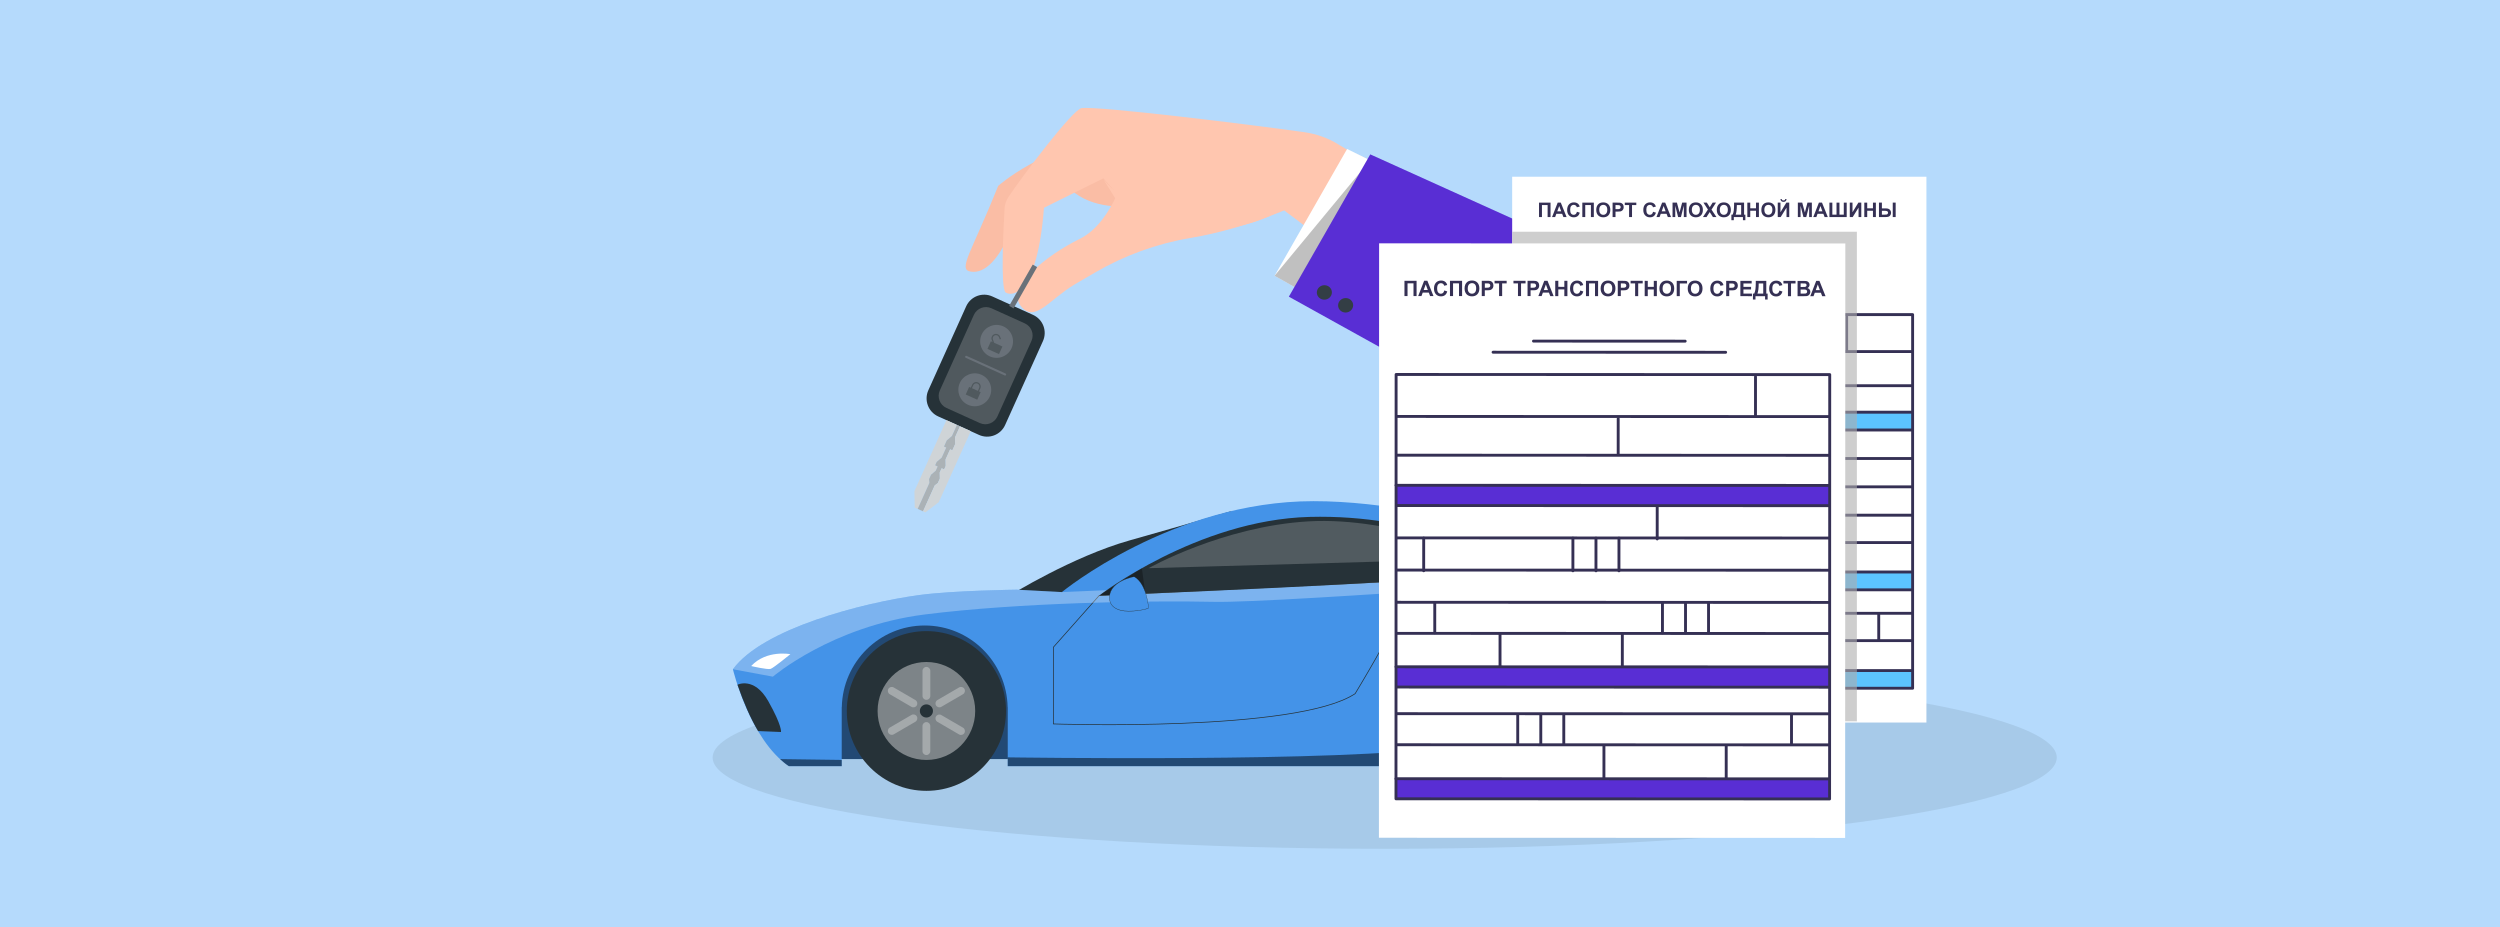
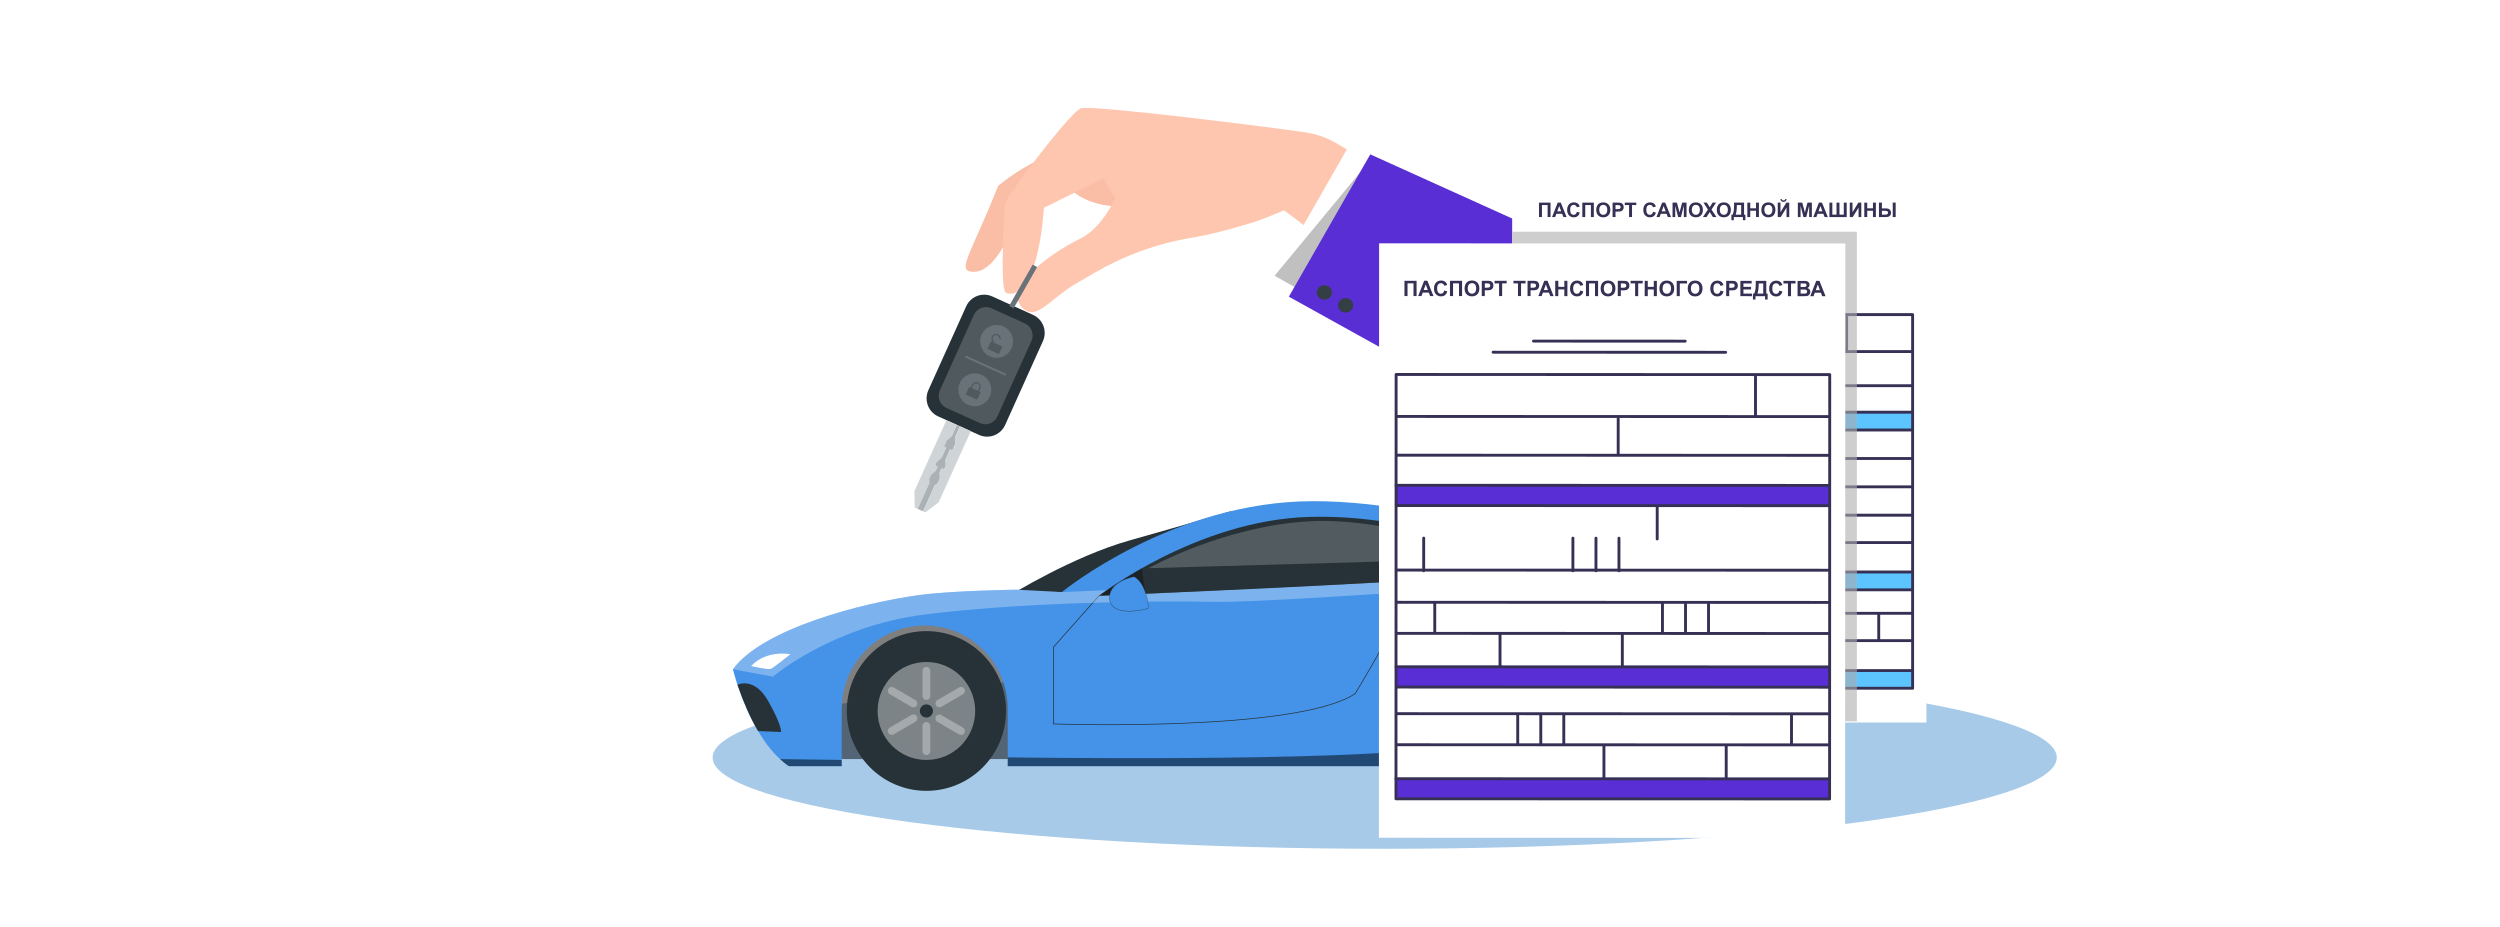
<svg xmlns="http://www.w3.org/2000/svg" width="863" height="320" viewBox="0 0 863 320" fill="none">
-   <rect width="863" height="320" fill="#B5DAFC" />
  <g clip-path="url(#clip0_1339_10377)">
    <path d="M413.546 65.456C413.546 65.456 384.433 78.628 369.651 65.505L352.653 69.635C352.653 69.635 345.64 95.493 335.082 93.761C330.543 93.017 335.277 87.369 344.58 64.171C344.58 64.171 359.653 50.527 386.001 46.282L413.546 65.456Z" fill="#FABDA5" />
    <path d="M539.607 86.115L467.035 52.636C465.292 51.832 463.632 50.886 462.017 49.867C458.573 47.69 454.476 46.223 450.068 45.602C430.047 42.793 379.459 36.613 373.385 37.306C370.376 37.647 352.483 61.359 348.101 68.03C347.31 69.232 346.862 70.536 346.788 71.866C346.397 78.553 345.32 99.711 347.156 100.963C349.336 102.454 358.074 102.027 360.378 71.725L380.876 61.563L388.435 70.179C388.435 70.179 414.437 88.557 442.792 72.25L546.909 145.793L539.612 86.114L539.607 86.115Z" fill="#FFC6AF" />
    <path d="M464.688 51.741C464.688 51.741 457.294 66.546 443.761 72.933L451.42 78.757L467.592 53.785L464.692 51.734L464.688 51.741Z" fill="#FFC6AF" />
    <path d="M439.982 95.196L465.018 51.43L532.323 84.574L536.662 129.259L500.021 129.024L439.982 95.196Z" fill="white" />
    <path opacity="0.6" d="M439.978 95.196L472.87 55.427L541.308 129.293L500.017 129.024L439.978 95.196Z" fill="#979797" />
    <path d="M444.911 102.414L473.016 53.287L539.252 83.234L548.631 159.943L444.911 102.414Z" fill="#592ED4" />
    <path d="M459.77 100.968C459.745 102.348 458.562 103.46 457.127 103.453C455.691 103.446 454.543 102.315 454.568 100.935C454.592 99.556 455.775 98.444 457.21 98.451C458.646 98.458 459.794 99.589 459.77 100.968Z" fill="#333E45" />
    <path d="M467.113 105.404C467.089 106.783 465.906 107.895 464.47 107.888C463.035 107.881 461.887 106.75 461.911 105.371C461.936 103.992 463.119 102.88 464.554 102.887C465.99 102.893 467.138 104.024 467.113 105.404Z" fill="#333E45" />
    <path d="M386.439 70.821L389.392 65.457C389.611 65.215 389.458 63.968 388.476 64.514C386.296 65.725 386.867 68.724 380.922 61.938L386.444 70.82L386.439 70.821Z" fill="#FFC6AF" />
    <path d="M448.39 70.35C448.39 70.35 431.521 78.692 410.824 82.173C399.167 84.135 388.032 88.249 378.017 94.072C375.534 95.515 373.144 96.907 371.115 98.095C362.181 103.327 357.183 111.821 352.335 105.57C347.488 99.32 360.809 88.316 372.719 82.466C384.623 76.615 389.203 57.024 389.203 57.024L448.39 70.35Z" fill="#FFC6AF" />
    <path d="M326.709 145.036L323.87 143.752C320.436 142.199 318.915 138.156 320.464 134.717L333.525 105.742C335.074 102.302 339.11 100.78 342.544 102.334L356.621 108.705C360.051 110.259 361.577 114.301 360.027 117.741L346.966 146.716C345.417 150.155 341.382 151.677 337.948 150.129L335.109 148.845L331.389 147.161L330.331 146.682L326.704 145.042L326.709 145.036Z" fill="#263238" />
    <path d="M315.656 169.553L326.707 145.036L330.334 146.676L328.616 150.496L326.822 152.025L325.863 154.149L326.634 154.497L325.067 157.977L323.343 159.443L322.808 160.625L323.679 161.022L323.019 162.484L321.4 163.859L320.718 165.374L320.818 166.728L316.786 175.678L315.764 175.217L315.656 169.553Z" fill="#CFD4D7" />
    <path d="M322.809 160.625L323.343 159.443L325.068 157.977L326.634 154.497L325.863 154.149L326.823 152.025L328.617 150.495L330.335 146.676L331.392 147.155L329.674 150.974L329.714 153.33L328.755 155.459L327.984 155.111L326.417 158.586L326.457 160.853L325.923 162.04L325.053 161.644L324.393 163.106L324.432 165.23L323.745 166.745L322.67 167.568L318.638 176.512L316.786 175.677L320.818 166.727L320.719 165.374L321.4 163.859L323.02 162.484L323.68 161.021L322.809 160.625Z" fill="#ABB2B6" />
    <path d="M329.674 150.975L331.393 147.155L335.113 148.839L324.057 173.357L319.444 176.878L318.638 176.513L322.67 167.568L323.745 166.746L324.432 165.23L324.393 163.107L325.053 161.644L325.923 162.041L326.457 160.853L326.417 158.586L327.984 155.111L328.755 155.459L329.714 153.33L329.674 150.975Z" fill="#CFD4D7" />
    <path d="M326.716 140.824L338.258 146.048C340.558 147.089 343.263 146.066 344.301 143.763L356.055 117.69C357.093 115.387 356.07 112.676 353.771 111.635L342.229 106.411C339.929 105.37 337.224 106.394 336.186 108.696L324.433 134.77C323.394 137.073 324.417 139.783 326.716 140.824Z" fill="#50595E" />
    <path d="M333.671 122.853L347.112 128.937C347.293 129.02 347.374 129.236 347.292 129.418C347.209 129.599 346.993 129.681 346.812 129.598L333.371 123.514C333.19 123.431 333.108 123.215 333.191 123.033C333.273 122.852 333.49 122.77 333.671 122.853Z" fill="#697179" />
    <path d="M331.323 132.217C332.613 129.356 335.973 128.088 338.829 129.381C341.685 130.673 342.952 134.039 341.663 136.9C340.374 139.761 337.014 141.028 334.158 139.736C331.301 138.443 330.034 135.077 331.323 132.217Z" fill="#697179" />
    <path d="M338.855 115.504C340.144 112.643 343.504 111.375 346.36 112.668C349.216 113.96 350.483 117.326 349.194 120.187C347.905 123.048 344.545 124.315 341.689 123.023C338.833 121.73 337.566 118.364 338.855 115.504Z" fill="#697179" />
    <path d="M337.944 135.105L338.404 134.081C338.756 133.303 338.405 132.379 337.628 132.026C336.851 131.673 335.929 132.024 335.577 132.802L335.117 133.825L334.544 133.564L333.364 136.185L337.341 137.981L338.522 135.36L337.949 135.099L337.944 135.105ZM335.968 132.981C336.225 132.419 336.884 132.167 337.45 132.418C338.016 132.669 338.263 133.336 338.012 133.903L337.553 134.926L335.514 134.004L335.974 132.98L335.968 132.981Z" fill="#50595E" />
    <path d="M343.18 118.33L342.756 117.204C342.536 116.628 342.827 115.979 343.407 115.759C343.981 115.54 344.629 115.831 344.849 116.412L345.136 117.173L345.536 117.019L345.25 116.258C344.948 115.455 344.048 115.051 343.252 115.352C342.45 115.655 342.047 116.556 342.349 117.353L342.625 118.077L342.053 117.821L340.872 120.441L344.85 122.238L346.03 119.617L343.18 118.33Z" fill="#50595E" />
    <path d="M356.494 91.333L348.359 105.593L349.881 106.464L358.016 92.204L356.494 91.333Z" fill="#697179" />
  </g>
  <path d="M478 293C606.13 293 710 278.897 710 261.5C710 244.103 606.13 230 478 230C349.87 230 246 244.103 246 261.5C246 278.897 349.87 293 478 293Z" fill="#A7CAE9" />
  <g clip-path="url(#clip1_1339_10377)">
    <path d="M490 256.196L493.474 224.941L513.92 210.58H536.334L562.542 227.88L563.698 256.196L557.811 258.199L490 261.626V256.196Z" fill="#4493E8" />
    <path opacity="0.4" d="M490 256.196L493.474 224.941L513.92 210.58H536.334L562.542 227.88L563.698 256.196L557.811 258.199L490 261.626V256.196Z" fill="black" />
    <path d="M526.85 272.589C542.028 272.589 554.332 260.245 554.332 245.018C554.332 229.791 542.028 217.447 526.85 217.447C511.672 217.447 499.367 229.791 499.367 245.018C499.367 260.245 511.672 272.589 526.85 272.589Z" fill="#263238" />
    <path opacity="0.4" d="M526.848 261.924C536.152 261.924 543.695 254.354 543.695 245.017C543.695 235.68 536.152 228.111 526.848 228.111C517.543 228.111 510 235.68 510 245.017C510 254.354 517.543 261.924 526.848 261.924Z" fill="white" />
    <g opacity="0.3">
      <path d="M528.197 231.164V239.831C528.197 240.576 527.593 241.179 526.852 241.179H526.846C526.105 241.179 525.5 240.576 525.5 239.831V231.164C525.5 230.418 526.105 229.816 526.846 229.816H526.852C527.593 229.816 528.197 230.418 528.197 231.164Z" fill="white" />
    </g>
    <g opacity="0.3">
      <path d="M528.197 250.211V258.878C528.197 259.623 527.593 260.225 526.852 260.225H526.846C526.105 260.225 525.5 259.623 525.5 258.878V250.211C525.5 249.465 526.105 248.863 526.846 248.863H526.852C527.593 248.863 528.197 249.465 528.197 250.211Z" fill="white" />
    </g>
    <g opacity="0.3">
      <path d="M531.987 243.599C531.346 243.963 530.528 243.736 530.167 243.092C529.793 242.449 530.012 241.62 530.653 241.244L538.134 236.893C538.78 236.523 539.598 236.744 539.972 237.393C540.339 238.037 540.12 238.866 539.474 239.236L531.998 243.587C531.998 243.587 531.987 243.593 531.981 243.599H531.987Z" fill="white" />
    </g>
    <g opacity="0.3">
      <path d="M513.717 252.589C513.349 251.945 513.569 251.117 514.215 250.747L521.69 246.396C522.336 246.02 523.16 246.235 523.54 246.884C523.913 247.534 523.694 248.363 523.048 248.738L515.572 253.09C514.926 253.466 514.096 253.245 513.723 252.595L513.717 252.589Z" fill="white" />
    </g>
    <g opacity="0.3">
      <path d="M539.973 252.625C539.599 253.269 538.775 253.49 538.135 253.12L530.654 248.768C530.008 248.393 529.794 247.558 530.168 246.914C530.541 246.27 531.365 246.05 532.006 246.425L539.481 250.777C540.127 251.153 540.346 251.975 539.973 252.619V252.625Z" fill="white" />
    </g>
    <g opacity="0.3">
      <path d="M523.532 243.11C523.159 243.754 522.335 243.969 521.688 243.593L514.213 239.242C513.567 238.866 513.348 238.043 513.721 237.4C514.095 236.75 514.924 236.529 515.571 236.905L523.046 241.256C523.692 241.632 523.911 242.455 523.538 243.098C523.538 243.098 523.538 243.11 523.532 243.11Z" fill="white" />
    </g>
    <path d="M526.85 242.746C528.101 242.746 529.115 243.765 529.115 245.017C529.115 246.269 528.101 247.289 526.85 247.289C525.6 247.289 524.586 246.269 524.586 245.017C524.586 243.765 525.6 242.746 526.85 242.746Z" fill="#263238" />
-     <path d="M282.945 256.607L286.419 225.346L306.871 210.991H329.279L355.487 228.291L356.643 256.607V262.037H282.945V256.607Z" fill="#4493E8" />
    <path opacity="0.5" d="M282.945 256.607L286.419 225.346L306.871 210.991H329.279L355.487 228.291L356.643 256.607V262.037H282.945V256.607Z" fill="black" />
    <path d="M348.617 205.518C348.617 205.518 370.178 192.117 389.983 186.537C409.783 180.952 425.338 176.355 425.338 176.355L372.495 207.753L348.623 205.518H348.617Z" fill="#263238" />
    <path d="M577.65 205.006L582.784 199.844L582.576 197.364H560.808C560.808 197.364 502.085 173 453.416 173C404.746 173 366.558 204.386 366.558 204.386L350.949 203.557C350.949 203.557 328.849 203.838 317.272 205.417C297.561 208.106 263.267 216.982 253 231.027C253 231.027 258.75 255.188 272.302 264.481H290.56V244.118H290.59C290.922 228.493 303.596 215.921 319.216 215.921C334.837 215.921 347.511 228.493 347.843 244.118H347.873V264.481H498.445V244.118H498.475C498.807 228.493 511.481 215.921 527.102 215.921C542.722 215.921 555.396 228.493 555.728 244.118H555.758V259.838C565.391 258.496 573.957 256.827 579.091 254.776C579.091 254.776 590.383 241.972 591 235.367L577.65 205.012V205.006Z" fill="#4493E8" />
    <path d="M379.401 205.62L363.633 223.409V249.9C363.633 249.9 447.734 252.815 467.795 239.45C467.795 239.45 481.815 216.362 482.781 211.504C483.747 206.646 484.696 200.529 484.696 200.529L379.407 205.62H379.401Z" stroke="#263238" stroke-width="0.25" stroke-miterlimit="10" />
    <path d="M254.57 236.368C254.57 236.368 260.374 233.447 265.223 242.067C270.072 250.681 269.604 252.69 269.604 252.69L261.69 252.362C259.04 247.909 256.698 242.485 254.576 236.368H254.57Z" fill="#263238" />
    <path d="M577.917 205.62H563.695C563.695 205.62 565.829 212.315 570.803 214.932C575.783 217.543 582.333 215.677 582.57 216.219C582.807 216.762 577.911 205.626 577.911 205.626L577.917 205.62Z" fill="#D7504D" />
    <path opacity="0.3" d="M319.216 212.117C351.293 208.052 396.459 207.229 418.932 207.754C441.406 208.278 582.582 197.369 582.582 197.369H560.814L514.83 198.025L366.558 204.391L350.949 203.563C350.949 203.563 328.849 203.843 317.272 205.423C297.561 208.105 263.267 216.982 253 231.026L266.801 233.584C266.801 233.584 287.14 216.183 319.216 212.117Z" fill="white" />
-     <path opacity="0.3" d="M590.805 236.445C578.676 242.502 555.758 245.81 555.758 245.81V259.837C565.391 258.496 573.957 256.827 579.091 254.776C579.091 254.776 589.228 243.277 590.805 236.451V236.445Z" fill="black" />
    <path d="M259.305 229.918C259.305 229.918 264.966 231.253 266.027 230.896C267.088 230.538 272.838 225.822 272.838 225.822C272.838 225.822 264.61 224.219 259.305 229.912V229.918Z" fill="white" />
    <path d="M319.795 273C334.973 273 347.277 260.656 347.277 245.429C347.277 230.202 334.973 217.858 319.795 217.858C304.617 217.858 292.312 230.202 292.312 245.429C292.312 260.656 304.617 273 319.795 273Z" fill="#263238" />
    <path opacity="0.4" d="M319.793 262.336C329.097 262.336 336.64 254.767 336.64 245.43C336.64 236.093 329.097 228.523 319.793 228.523C310.488 228.523 302.945 236.093 302.945 245.43C302.945 254.767 310.488 262.336 319.793 262.336Z" fill="white" />
    <g opacity="0.3">
      <path d="M321.143 231.57V240.238C321.143 240.983 320.538 241.585 319.797 241.585H319.791C319.05 241.585 318.445 240.983 318.445 240.238V231.57C318.445 230.825 319.05 230.223 319.791 230.223H319.797C320.538 230.223 321.143 230.825 321.143 231.57Z" fill="white" />
    </g>
    <g opacity="0.3">
      <path d="M319.795 249.269H319.777C319.037 249.269 318.438 249.872 318.438 250.616V259.289C318.438 260.033 319.037 260.637 319.777 260.637H319.795C320.535 260.637 321.135 260.033 321.135 259.289V250.616C321.135 249.872 320.535 249.269 319.795 249.269Z" fill="white" />
    </g>
    <g opacity="0.3">
      <path d="M324.932 244.01C324.292 244.374 323.474 244.147 323.112 243.504C322.738 242.86 322.958 242.031 323.598 241.656L331.079 237.304C331.725 236.934 332.543 237.155 332.917 237.805C333.284 238.448 333.065 239.277 332.419 239.647L324.944 243.998C324.944 243.998 324.932 244.004 324.926 244.01H324.932Z" fill="white" />
    </g>
    <g opacity="0.3">
      <path d="M306.662 252.994C306.295 252.35 306.514 251.521 307.16 251.152L314.636 246.8C315.282 246.424 316.106 246.639 316.485 247.289C316.859 247.938 316.639 248.767 315.993 249.143L308.518 253.494C307.872 253.87 307.042 253.649 306.668 253L306.662 252.994Z" fill="white" />
    </g>
    <g opacity="0.3">
      <path d="M332.91 253.035C332.537 253.679 331.713 253.9 331.073 253.53L323.592 249.178C322.945 248.803 322.732 247.968 323.105 247.324C323.479 246.681 324.303 246.46 324.943 246.836L332.418 251.187C333.065 251.563 333.284 252.386 332.91 253.029V253.035Z" fill="white" />
    </g>
    <g opacity="0.3">
      <path d="M316.47 243.516C316.096 244.159 315.272 244.374 314.626 243.999L307.151 239.647C306.504 239.271 306.285 238.449 306.659 237.805C307.032 237.155 307.862 236.934 308.508 237.31L315.983 241.662C316.63 242.037 316.849 242.86 316.475 243.504C316.475 243.504 316.475 243.516 316.47 243.516Z" fill="white" />
    </g>
    <path d="M319.796 243.152C321.047 243.152 322.06 244.172 322.06 245.424C322.06 246.675 321.047 247.695 319.796 247.695C318.545 247.695 317.531 246.675 317.531 245.424C317.531 244.172 318.545 243.152 319.796 243.152Z" fill="#263238" />
    <path opacity="0.5" d="M347.875 264.475V261.435C347.875 261.435 465.505 263.235 498.448 257.834V264.475H347.875Z" fill="black" />
    <path opacity="0.5" d="M272.303 264.475H290.561V262.329L269.273 262.031C269.783 262.574 271.443 263.945 272.309 264.469L272.303 264.475Z" fill="black" />
    <path d="M379.398 205.619C379.398 205.619 496.81 200.946 514.825 198.019L517.439 192.689C517.439 192.689 490.828 177.411 452.053 178.436C413.277 179.461 379.398 205.613 379.398 205.613V205.619Z" fill="#263238" />
    <path opacity="0.3" d="M484.472 181.305L481.484 200.84L488.966 200.16L490.513 182.676L484.472 181.305Z" fill="black" />
    <path d="M484.688 200.529L487.669 182.079" stroke="#263238" stroke-width="0.25" stroke-miterlimit="10" />
    <path opacity="0.3" d="M394.177 196.136L395.339 204.791L379.398 205.62L394.177 196.136Z" fill="black" />
    <path d="M391.496 199.098C391.496 199.098 382.23 200.665 383.06 207.014C383.89 213.363 396.262 210.293 396.511 209.917C396.511 209.917 395.901 201.488 391.49 199.098H391.496Z" fill="#4493E8" />
    <path d="M391.495 199.098C388.234 199.837 384.31 201.345 383.237 204.85C382.182 209.303 385.774 210.925 389.586 210.913C391.856 210.943 394.4 210.597 396.457 209.917C395.976 206.013 395.052 201.327 391.489 199.092L391.495 199.098ZM391.495 199.098C395.123 201.297 396.077 206.007 396.569 209.935C396.291 210.144 396.012 210.168 395.704 210.269C393.712 210.794 391.649 211.068 389.586 211.05C385.703 211.092 382.034 209.333 383.136 204.815C384.233 201.268 388.187 199.777 391.495 199.092V199.098Z" fill="#263238" />
    <path opacity="0.2" d="M396.508 196.136L514.411 192.774C514.411 192.774 481.362 178.258 451.71 179.975C422.058 181.692 396.514 196.13 396.514 196.13L396.508 196.136Z" fill="white" />
  </g>
  <g clip-path="url(#clip2_1339_10377)">
    <path d="M665 61H522V249.424H665V61Z" fill="white" />
    <path d="M569.367 98.449H615.898" stroke="#353054" stroke-linecap="round" stroke-linejoin="round" />
    <path d="M556.961 101.83H628.298" stroke="#353054" stroke-linecap="round" stroke-linejoin="round" />
    <path d="M660.412 142.289H527.234V148.395H660.412V142.289Z" fill="#5CC4FF" />
    <path d="M527.234 142.289H659.876" stroke="#353054" stroke-linecap="round" stroke-linejoin="round" />
    <path d="M527.523 148.441H660.124" stroke="#353054" stroke-linecap="round" stroke-linejoin="round" />
    <path d="M660.124 158.277H527.523" stroke="#353054" stroke-linecap="round" stroke-linejoin="round" />
    <path d="M660.124 133.139H527.523" stroke="#353054" stroke-linecap="round" stroke-linejoin="round" />
    <path d="M660.124 121.361H527.523" stroke="#353054" stroke-linecap="round" stroke-linejoin="round" />
    <path d="M660.412 197.454H527.234V203.56H660.412V197.454Z" fill="#5CC4FF" />
    <path d="M660.412 231.477H527.234V237.583H660.412V231.477Z" fill="#5CC4FF" />
    <path d="M660.237 108.604H527.234V237.583H660.237V108.604Z" stroke="#353054" stroke-linecap="round" stroke-linejoin="round" />
    <path d="M527.234 231.477H659.876" stroke="#353054" stroke-linecap="round" stroke-linejoin="round" />
    <path d="M527.234 197.454H659.876" stroke="#353054" stroke-linecap="round" stroke-linejoin="round" />
    <path d="M527.523 221.148H660.124" stroke="#353054" stroke-linecap="round" stroke-linejoin="round" />
    <path d="M591.008 221.393V231.222" stroke="#353054" stroke-linecap="round" stroke-linejoin="round" />
    <path d="M527.523 211.708H660.124" stroke="#353054" stroke-linecap="round" stroke-linejoin="round" />
    <path d="M527.523 203.613H660.124" stroke="#353054" stroke-linecap="round" stroke-linejoin="round" />
    <path d="M564.562 211.951V220.974" stroke="#353054" stroke-linecap="round" stroke-linejoin="round" />
    <path d="M571.633 211.951V220.974" stroke="#353054" stroke-linecap="round" stroke-linejoin="round" />
    <path d="M578.695 211.951V220.974" stroke="#353054" stroke-linecap="round" stroke-linejoin="round" />
    <path d="M648.539 211.951V220.974" stroke="#353054" stroke-linecap="round" stroke-linejoin="round" />
    <path d="M628.523 221.393V231.222" stroke="#353054" stroke-linecap="round" stroke-linejoin="round" />
    <path d="M660.124 187.295H527.523" stroke="#353054" stroke-linecap="round" stroke-linejoin="round" />
    <path d="M596.641 187.538V197.361" stroke="#353054" stroke-linecap="round" stroke-linejoin="round" />
    <path d="M607.328 148.744V158.573" stroke="#353054" stroke-linecap="round" stroke-linejoin="round" />
    <path d="M595.352 122.021V132.883" stroke="#353054" stroke-linecap="round" stroke-linejoin="round" />
    <path d="M637.461 109.271V121.036" stroke="#353054" stroke-linecap="round" stroke-linejoin="round" />
    <path d="M660.124 177.848H527.523" stroke="#353054" stroke-linecap="round" stroke-linejoin="round" />
    <path d="M660.124 168.06H527.523" stroke="#353054" stroke-linecap="round" stroke-linejoin="round" />
    <path d="M623.086 178.092V187.115" stroke="#353054" stroke-linecap="round" stroke-linejoin="round" />
    <path d="M616.023 178.092V187.115" stroke="#353054" stroke-linecap="round" stroke-linejoin="round" />
    <path d="M608.953 178.092V187.115" stroke="#353054" stroke-linecap="round" stroke-linejoin="round" />
    <path d="M539.109 178.092V187.115" stroke="#353054" stroke-linecap="round" stroke-linejoin="round" />
    <path d="M595.609 158.335V168.263" stroke="#353054" stroke-linecap="round" stroke-linejoin="round" />
    <path d="M588.547 158.335V168.263" stroke="#353054" stroke-linecap="round" stroke-linejoin="round" />
    <path d="M581.477 158.335V168.263" stroke="#353054" stroke-linecap="round" stroke-linejoin="round" />
    <path d="M535.711 158.335V168.263" stroke="#353054" stroke-linecap="round" stroke-linejoin="round" />
    <path d="M559.133 187.538V197.361" stroke="#353054" stroke-linecap="round" stroke-linejoin="round" />
    <path d="M531.266 69.948H535.245V74.93H534.237V70.783H532.279V74.93H531.271V69.948H531.266Z" fill="#353054" />
    <path d="M540.787 74.928H539.686L539.249 73.798H537.251L536.838 74.928H535.766L537.717 69.947H538.783L540.787 74.928ZM538.929 72.957L538.242 71.107L537.566 72.957H538.929Z" fill="#353054" />
    <path d="M544.356 73.103L545.334 73.41C545.183 73.955 544.932 74.356 544.583 74.622C544.233 74.889 543.79 75.016 543.254 75.016C542.59 75.016 542.043 74.79 541.617 74.338C541.192 73.886 540.977 73.271 540.977 72.482C540.977 71.653 541.192 71.01 541.623 70.551C542.054 70.093 542.619 69.861 543.319 69.861C543.93 69.861 544.425 70.041 544.81 70.401C545.037 70.615 545.206 70.917 545.323 71.317L544.321 71.555C544.262 71.294 544.14 71.091 543.948 70.946C543.755 70.801 543.534 70.72 543.266 70.72C542.893 70.72 542.596 70.853 542.363 71.12C542.13 71.386 542.019 71.816 542.019 72.407C542.019 73.039 542.136 73.486 542.363 73.752C542.59 74.019 542.887 74.153 543.249 74.153C543.517 74.153 543.75 74.066 543.942 73.897C544.134 73.729 544.274 73.462 544.356 73.097V73.103Z" fill="#353054" />
    <path d="M546.211 69.947H550.19V74.928H549.182V70.782H547.225V74.928H546.217V69.947H546.211Z" fill="#353054" />
    <path d="M551.023 72.471C551.023 71.961 551.099 71.537 551.251 71.195C551.367 70.94 551.519 70.714 551.717 70.511C551.915 70.308 552.13 70.157 552.363 70.064C552.678 69.931 553.033 69.867 553.441 69.867C554.181 69.867 554.769 70.093 555.212 70.552C555.655 71.01 555.876 71.642 555.876 72.454C555.876 73.265 555.655 73.886 555.218 74.338C554.781 74.79 554.193 75.017 553.459 75.017C552.725 75.017 552.125 74.79 551.682 74.338C551.239 73.886 551.023 73.265 551.023 72.471ZM552.066 72.436C552.066 72.999 552.194 73.428 552.457 73.718C552.719 74.008 553.051 74.153 553.453 74.153C553.855 74.153 554.187 74.008 554.443 73.718C554.7 73.428 554.834 72.993 554.834 72.419C554.834 71.845 554.705 71.421 554.455 71.143C554.204 70.865 553.872 70.72 553.453 70.72C553.033 70.72 552.701 70.865 552.445 71.149C552.189 71.433 552.06 71.862 552.06 72.436H552.066Z" fill="#353054" />
    <path d="M556.664 74.928V69.947H558.284C558.895 69.947 559.297 69.971 559.484 70.023C559.769 70.098 560.008 70.26 560.206 70.51C560.404 70.759 560.497 71.084 560.497 71.478C560.497 71.785 560.439 72.041 560.328 72.249C560.218 72.458 560.078 72.621 559.903 72.742C559.728 72.864 559.559 72.939 559.379 72.98C559.14 73.026 558.79 73.05 558.33 73.05H557.672V74.928H556.664ZM557.672 70.788V72.203H558.225C558.622 72.203 558.89 72.18 559.024 72.128C559.158 72.076 559.262 71.994 559.338 71.884C559.414 71.774 559.455 71.646 559.455 71.496C559.455 71.316 559.402 71.165 559.291 71.049C559.181 70.933 559.047 70.858 558.884 70.829C558.761 70.805 558.522 70.794 558.155 70.794H557.666L557.672 70.788Z" fill="#353054" />
    <path d="M562.361 74.928V70.788H560.875V69.947H564.854V70.788H563.374V74.928H562.366H562.361Z" fill="#353054" />
    <path d="M570.645 73.103L571.623 73.41C571.472 73.955 571.221 74.356 570.872 74.622C570.522 74.889 570.079 75.016 569.544 75.016C568.879 75.016 568.332 74.79 567.906 74.338C567.481 73.886 567.266 73.271 567.266 72.482C567.266 71.653 567.481 71.01 567.912 70.551C568.343 70.093 568.909 69.861 569.608 69.861C570.219 69.861 570.714 70.041 571.099 70.401C571.326 70.615 571.495 70.917 571.612 71.317L570.61 71.555C570.551 71.294 570.429 71.091 570.237 70.946C570.045 70.801 569.823 70.72 569.555 70.72C569.182 70.72 568.885 70.853 568.652 71.12C568.419 71.386 568.308 71.816 568.308 72.407C568.308 73.039 568.425 73.486 568.652 73.752C568.879 74.019 569.176 74.153 569.538 74.153C569.806 74.153 570.039 74.066 570.231 73.897C570.423 73.729 570.563 73.462 570.645 73.097V73.103Z" fill="#353054" />
    <path d="M576.834 74.928H575.733L575.296 73.798H573.298L572.884 74.928H571.812L573.764 69.947H574.83L576.834 74.928ZM574.976 72.957L574.288 71.107L573.613 72.957H574.976Z" fill="#353054" />
    <path d="M577.359 74.93V69.948H578.874L579.783 73.346L580.68 69.948H582.195V74.93H581.257V71.009L580.261 74.93H579.288L578.297 71.009V74.93H577.359Z" fill="#353054" />
    <path d="M582.984 72.471C582.984 71.961 583.06 71.537 583.212 71.195C583.328 70.94 583.48 70.714 583.678 70.511C583.876 70.308 584.091 70.157 584.324 70.064C584.639 69.931 584.994 69.867 585.402 69.867C586.142 69.867 586.73 70.093 587.173 70.552C587.616 71.01 587.837 71.642 587.837 72.454C587.837 73.265 587.616 73.886 587.179 74.338C586.742 74.79 586.154 75.017 585.42 75.017C584.686 75.017 584.085 74.79 583.643 74.338C583.2 73.886 582.984 73.265 582.984 72.471ZM584.027 72.436C584.027 72.999 584.155 73.428 584.418 73.718C584.68 74.008 585.012 74.153 585.414 74.153C585.816 74.153 586.148 74.008 586.404 73.718C586.66 73.428 586.794 72.993 586.794 72.419C586.794 71.845 586.666 71.421 586.416 71.143C586.165 70.865 585.833 70.72 585.414 70.72C584.994 70.72 584.662 70.865 584.406 71.149C584.15 71.433 584.021 71.862 584.021 72.436H584.027Z" fill="#353054" />
    <path d="M587.859 74.928L589.572 72.331L588.022 69.947H589.205L590.207 71.548L591.192 69.947H592.363L590.807 72.365L592.52 74.928H591.302L590.196 73.206L589.083 74.928H587.871H587.859Z" fill="#353054" />
    <path d="M592.641 72.471C592.641 71.961 592.716 71.537 592.868 71.195C592.984 70.94 593.136 70.714 593.334 70.511C593.532 70.308 593.748 70.157 593.981 70.064C594.295 69.931 594.651 69.867 595.058 69.867C595.798 69.867 596.387 70.093 596.829 70.552C597.272 71.01 597.494 71.642 597.494 72.454C597.494 73.265 597.272 73.886 596.835 74.338C596.398 74.79 595.81 75.017 595.076 75.017C594.342 75.017 593.742 74.79 593.299 74.338C592.856 73.886 592.641 73.265 592.641 72.471ZM593.683 72.436C593.683 72.999 593.812 73.428 594.074 73.718C594.336 74.008 594.668 74.153 595.07 74.153C595.472 74.153 595.804 74.008 596.06 73.718C596.317 73.428 596.451 72.993 596.451 72.419C596.451 71.845 596.323 71.421 596.072 71.143C595.822 70.865 595.489 70.72 595.07 70.72C594.651 70.72 594.318 70.865 594.062 71.149C593.806 71.433 593.678 71.862 593.678 72.436H593.683Z" fill="#353054" />
    <path d="M598.598 69.947H602.059V74.094H602.501V76.019H601.663V74.928H598.511V76.019H597.672V74.094H598.097C598.307 73.67 598.441 73.171 598.505 72.609C598.569 72.046 598.604 71.333 598.604 70.475V69.947H598.598ZM599.559 70.782C599.559 72.296 599.42 73.398 599.146 74.094H601.045V70.782H599.559Z" fill="#353054" />
    <path d="M603.18 74.928V69.947H604.188V71.907H606.168V69.947H607.176V74.928H606.168V72.748H604.188V74.928H603.18Z" fill="#353054" />
    <path d="M608.016 72.471C608.016 71.961 608.091 71.537 608.243 71.195C608.359 70.94 608.511 70.714 608.709 70.511C608.907 70.308 609.123 70.157 609.356 70.064C609.67 69.931 610.026 69.867 610.433 69.867C611.173 69.867 611.762 70.093 612.204 70.552C612.647 71.01 612.869 71.642 612.869 72.454C612.869 73.265 612.647 73.886 612.21 74.338C611.773 74.79 611.185 75.017 610.451 75.017C609.717 75.017 609.117 74.79 608.674 74.338C608.231 73.886 608.016 73.265 608.016 72.471ZM609.058 72.436C609.058 72.999 609.187 73.428 609.449 73.718C609.711 74.008 610.043 74.153 610.445 74.153C610.847 74.153 611.179 74.008 611.435 73.718C611.692 73.428 611.826 72.993 611.826 72.419C611.826 71.845 611.698 71.421 611.447 71.143C611.197 70.865 610.864 70.72 610.445 70.72C610.026 70.72 609.693 70.865 609.437 71.149C609.181 71.433 609.053 71.862 609.053 72.436H609.058Z" fill="#353054" />
    <path d="M613.672 69.948H614.616V73.265L616.643 69.948H617.651V74.929H616.707V71.676L614.686 74.929H613.678V69.948H613.672ZM616.264 68.707H616.73C616.701 69.014 616.596 69.258 616.404 69.432C616.212 69.606 615.967 69.693 615.664 69.693C615.361 69.693 615.117 69.606 614.924 69.432C614.732 69.258 614.627 69.014 614.598 68.707H615.064C615.082 68.869 615.134 68.991 615.233 69.072C615.332 69.153 615.472 69.194 615.658 69.194C615.845 69.194 615.985 69.153 616.084 69.072C616.183 68.991 616.241 68.869 616.253 68.707H616.264Z" fill="#353054" />
    <path d="M620.617 74.928V69.947H622.132L623.041 73.345L623.938 69.947H625.453V74.928H624.515V71.008L623.518 74.928H622.546L621.555 71.008V74.928H620.617Z" fill="#353054" />
    <path d="M630.959 74.928H629.858L629.421 73.798H627.423L627.009 74.928H625.938L627.889 69.947H628.955L630.959 74.928ZM629.101 72.957L628.413 71.107L627.738 72.957H629.101Z" fill="#353054" />
    <path d="M631.516 69.947H632.523V74.094H633.968V69.947H634.976V74.094H636.473V69.947H637.481V74.934H631.516V69.947Z" fill="#353054" />
    <path d="M638.539 69.947H639.483V73.264L641.51 69.947H642.518V74.928H641.574V71.675L639.553 74.928H638.545V69.947H638.539Z" fill="#353054" />
    <path d="M643.555 74.928V69.947H644.563V71.907H646.543V69.947H647.551V74.928H646.543V72.748H644.563V74.928H643.555Z" fill="#353054" />
    <path d="M648.623 69.947H649.631V71.936H650.982C651.338 71.936 651.641 71.983 651.897 72.081C652.153 72.18 652.369 72.348 652.538 72.597C652.707 72.847 652.794 73.131 652.794 73.45C652.794 73.786 652.707 74.076 652.526 74.32C652.346 74.563 652.153 74.726 651.932 74.801C651.711 74.876 651.396 74.923 650.977 74.923H648.617V69.947H648.623ZM649.631 74.094H650.615C650.93 74.094 651.151 74.076 651.274 74.047C651.396 74.018 651.507 73.948 651.606 73.838C651.705 73.728 651.751 73.595 651.751 73.438C651.751 73.218 651.67 73.05 651.513 72.939C651.355 72.829 651.07 72.771 650.656 72.771H649.631V74.088V74.094ZM653.377 69.947H654.385V74.928H653.377V69.947Z" fill="#353054" />
    <g style="mix-blend-mode:difference" opacity="0.6">
      <rect x="522" y="80" width="119" height="169" fill="#AEAEAE" />
    </g>
  </g>
  <path d="M637.007 84.053L476.07 84L476.003 289.193L636.94 289.246L637.007 84.053Z" fill="white" />
  <path d="M529.359 117.749L581.726 117.766" stroke="#353054" stroke-linecap="round" stroke-linejoin="round" />
  <path d="M515.406 121.584L595.691 121.61" stroke="#353054" stroke-linecap="round" stroke-linejoin="round" />
  <path d="M631.804 167.572L481.922 167.522L481.92 174.457L631.802 174.506L631.804 167.572Z" fill="#592ED4" />
  <path d="M481.922 167.522L631.201 167.571" stroke="#353054" stroke-linecap="round" stroke-linejoin="round" />
  <path d="M482.258 174.511L631.491 174.56" stroke="#353054" stroke-linecap="round" stroke-linejoin="round" />
-   <path d="M631.483 185.729L482.25 185.68" stroke="#353054" stroke-linecap="round" stroke-linejoin="round" />
  <path d="M631.491 157.18L482.258 157.131" stroke="#353054" stroke-linecap="round" stroke-linejoin="round" />
  <path d="M631.491 143.804L482.258 143.755" stroke="#353054" stroke-linecap="round" stroke-linejoin="round" />
  <path d="M631.796 230.222L481.914 230.173L481.912 237.108L631.794 237.157L631.796 230.222Z" fill="#592ED4" />
  <path d="M631.781 268.862L481.898 268.812L481.896 275.747L631.779 275.796L631.781 268.862Z" fill="#592ED4" />
  <path d="M631.623 129.315L481.938 129.266L481.89 275.747L631.575 275.796L631.623 129.315Z" stroke="#353054" stroke-linecap="round" stroke-linejoin="round" />
  <path d="M481.898 268.812L631.178 268.861" stroke="#353054" stroke-linecap="round" stroke-linejoin="round" />
  <path d="M481.914 230.173L631.193 230.222" stroke="#353054" stroke-linecap="round" stroke-linejoin="round" />
  <path d="M482.234 257.083L631.468 257.132" stroke="#353054" stroke-linecap="round" stroke-linejoin="round" />
  <path d="M553.68 257.383L553.676 268.546" stroke="#353054" stroke-linecap="round" stroke-linejoin="round" />
  <path d="M482.234 246.361L631.468 246.41" stroke="#353054" stroke-linecap="round" stroke-linejoin="round" />
  <path d="M482.234 237.168L631.468 237.217" stroke="#353054" stroke-linecap="round" stroke-linejoin="round" />
  <path d="M523.922 246.65L523.919 256.898" stroke="#353054" stroke-linecap="round" stroke-linejoin="round" />
  <path d="M531.883 246.653L531.879 256.901" stroke="#353054" stroke-linecap="round" stroke-linejoin="round" />
  <path d="M539.82 246.655L539.817 256.903" stroke="#353054" stroke-linecap="round" stroke-linejoin="round" />
  <path d="M618.43 246.682L618.426 256.929" stroke="#353054" stroke-linecap="round" stroke-linejoin="round" />
  <path d="M595.891 257.397L595.887 268.56" stroke="#353054" stroke-linecap="round" stroke-linejoin="round" />
  <path d="M631.483 218.685L482.25 218.636" stroke="#353054" stroke-linecap="round" stroke-linejoin="round" />
  <path d="M560.031 218.938L560.028 230.094" stroke="#353054" stroke-linecap="round" stroke-linejoin="round" />
  <path d="M572.07 174.882L572.067 186.045" stroke="#353054" stroke-linecap="round" stroke-linejoin="round" />
  <path d="M558.602 144.53L558.598 156.865" stroke="#353054" stroke-linecap="round" stroke-linejoin="round" />
  <path d="M606 130.063L605.996 143.426" stroke="#353054" stroke-linecap="round" stroke-linejoin="round" />
  <path d="M631.483 207.956L482.25 207.907" stroke="#353054" stroke-linecap="round" stroke-linejoin="round" />
  <path d="M631.483 196.839L482.25 196.79" stroke="#353054" stroke-linecap="round" stroke-linejoin="round" />
  <path d="M589.789 208.218L589.786 218.465" stroke="#353054" stroke-linecap="round" stroke-linejoin="round" />
  <path d="M581.844 208.215L581.84 218.462" stroke="#353054" stroke-linecap="round" stroke-linejoin="round" />
  <path d="M573.883 208.213L573.879 218.46" stroke="#353054" stroke-linecap="round" stroke-linejoin="round" />
  <path d="M495.281 208.187L495.278 218.434" stroke="#353054" stroke-linecap="round" stroke-linejoin="round" />
  <path d="M558.867 185.771L558.863 197.046" stroke="#353054" stroke-linecap="round" stroke-linejoin="round" />
  <path d="M550.93 185.77L550.926 197.044" stroke="#353054" stroke-linecap="round" stroke-linejoin="round" />
  <path d="M542.969 185.767L542.965 197.042" stroke="#353054" stroke-linecap="round" stroke-linejoin="round" />
  <path d="M491.461 185.749L491.457 197.024" stroke="#353054" stroke-linecap="round" stroke-linejoin="round" />
  <path d="M517.812 218.924L517.809 230.08" stroke="#353054" stroke-linecap="round" stroke-linejoin="round" />
  <path d="M484.82 96.923L489.003 96.924L489.002 102.206L487.939 102.206L487.941 97.813L485.882 97.812L485.881 102.205L484.819 102.205L484.82 96.923Z" fill="#353054" />
  <path d="M494.832 102.202L493.678 102.201L493.22 101.002L491.122 101.002L490.688 102.2L489.561 102.2L491.608 96.919L492.729 96.919L494.832 102.202ZM492.879 100.113L492.158 98.157L491.45 100.113L492.886 100.113L492.879 100.113Z" fill="#353054" />
  <path d="M498.562 100.266L499.591 100.595C499.433 101.168 499.171 101.596 498.804 101.879C498.436 102.162 497.971 102.3 497.407 102.3C496.712 102.3 496.135 102.063 495.689 101.582C495.244 101.101 495.014 100.449 495.015 99.619C495.015 98.743 495.238 98.058 495.691 97.571C496.143 97.084 496.733 96.84 497.474 96.841C498.117 96.841 498.641 97.032 499.041 97.414C499.277 97.638 499.461 97.961 499.578 98.389L498.529 98.639C498.47 98.362 498.339 98.151 498.143 97.993C497.946 97.835 497.704 97.756 497.422 97.756C497.035 97.756 496.713 97.894 496.471 98.177C496.228 98.46 496.103 98.915 496.103 99.54C496.103 100.206 496.221 100.686 496.463 100.97C496.706 101.253 497.014 101.398 497.394 101.398C497.676 101.398 497.919 101.306 498.122 101.128C498.325 100.95 498.47 100.667 498.562 100.279L498.562 100.266Z" fill="#353054" />
  <path d="M500.531 96.928L504.714 96.929L504.713 102.211L503.65 102.211L503.652 97.818L501.593 97.817L501.592 102.21L500.53 102.21L500.531 96.928Z" fill="#353054" />
  <path d="M505.569 99.597C505.57 99.057 505.648 98.609 505.812 98.24C505.931 97.971 506.095 97.734 506.304 97.516C506.514 97.299 506.737 97.141 506.986 97.042C507.314 96.904 507.695 96.832 508.121 96.832C508.894 96.832 509.517 97.076 509.983 97.557C510.448 98.038 510.677 98.71 510.677 99.572C510.677 100.435 510.447 101.094 509.981 101.574C509.516 102.055 508.906 102.298 508.132 102.298C507.358 102.298 506.729 102.061 506.27 101.58C505.812 101.099 505.576 100.44 505.576 99.604L505.569 99.597ZM506.664 99.564C506.664 100.164 506.802 100.618 507.077 100.921C507.352 101.224 507.7 101.383 508.126 101.383C508.552 101.383 508.893 101.231 509.169 100.922C509.444 100.613 509.575 100.158 509.575 99.546C509.576 98.933 509.445 98.492 509.183 98.189C508.92 97.886 508.566 97.741 508.134 97.741C507.701 97.741 507.347 97.892 507.078 98.195C506.809 98.498 506.678 98.952 506.677 99.558L506.664 99.564Z" fill="#353054" />
  <path d="M511.504 102.207L511.505 96.925L513.21 96.925C513.853 96.926 514.279 96.952 514.469 97.005C514.77 97.084 515.019 97.255 515.223 97.519C515.426 97.782 515.524 98.125 515.524 98.546C515.524 98.869 515.465 99.145 515.347 99.363C515.229 99.58 515.078 99.758 514.901 99.883C514.724 100.008 514.533 100.094 514.35 100.133C514.094 100.186 513.727 100.205 513.248 100.205L512.553 100.205L512.553 102.194L511.49 102.193L511.504 102.207ZM512.567 97.821L512.567 99.316L513.15 99.316C513.57 99.316 513.845 99.29 513.989 99.231C514.134 99.171 514.239 99.086 514.324 98.974C514.409 98.862 514.442 98.717 514.442 98.566C514.442 98.375 514.383 98.217 514.272 98.091C514.16 97.966 514.016 97.887 513.846 97.854C513.721 97.828 513.465 97.821 513.085 97.821L512.574 97.821L512.567 97.821Z" fill="#353054" />
  <path d="M517.481 102.209L517.482 97.823L515.922 97.822L515.922 96.927L520.098 96.928L520.098 97.824L518.544 97.823L518.543 102.209L517.481 102.209Z" fill="#353054" />
  <path d="M524.004 102.21L524.005 97.824L522.445 97.823L522.445 96.928L526.622 96.929L526.622 97.825L525.068 97.824L525.066 102.21L524.004 102.21Z" fill="#353054" />
  <path d="M527.308 102.212L527.31 96.931L529.015 96.931C529.657 96.931 530.083 96.958 530.274 97.011C530.575 97.09 530.824 97.261 531.027 97.525C531.231 97.788 531.329 98.131 531.329 98.552C531.329 98.875 531.269 99.151 531.151 99.369C531.033 99.586 530.882 99.764 530.705 99.889C530.528 100.014 530.338 100.099 530.154 100.139C529.899 100.191 529.532 100.211 529.053 100.211L528.358 100.211L528.357 102.2L527.295 102.199L527.308 102.212ZM528.372 97.827L528.371 99.322L528.955 99.322C529.375 99.322 529.65 99.296 529.794 99.237C529.938 99.177 530.043 99.092 530.129 98.98C530.214 98.868 530.247 98.723 530.247 98.572C530.247 98.38 530.188 98.222 530.076 98.097C529.965 97.972 529.821 97.893 529.65 97.86C529.526 97.834 529.27 97.827 528.89 97.827L528.378 97.827L528.372 97.827Z" fill="#353054" />
  <path d="M536.309 102.214L535.155 102.214L534.696 101.015L532.598 101.014L532.165 102.213L531.037 102.212L533.085 96.931L534.206 96.932L536.309 102.214ZM534.356 100.126L533.635 98.17L532.926 100.125L534.362 100.126L534.356 100.126Z" fill="#353054" />
  <path d="M536.865 102.215L536.867 96.934L537.929 96.934L537.929 99.015L540.007 99.016L540.008 96.935L541.07 96.935L541.068 102.217L540.006 102.216L540.007 99.905L537.928 99.904L537.928 102.216L536.865 102.215Z" fill="#353054" />
  <path d="M545.523 100.281L546.552 100.611C546.394 101.184 546.132 101.612 545.765 101.895C545.397 102.178 544.932 102.316 544.368 102.316C543.673 102.316 543.096 102.078 542.65 101.597C542.205 101.117 541.975 100.464 541.976 99.635C541.976 98.759 542.199 98.074 542.652 97.587C543.104 97.1 543.694 96.856 544.435 96.856C545.078 96.856 545.602 97.048 546.002 97.43C546.238 97.654 546.422 97.977 546.539 98.405L545.49 98.654C545.431 98.378 545.3 98.167 545.104 98.009C544.907 97.851 544.664 97.772 544.383 97.772C543.996 97.772 543.674 97.91 543.432 98.193C543.189 98.476 543.064 98.93 543.064 99.556C543.064 100.221 543.182 100.702 543.424 100.985C543.667 101.269 543.975 101.414 544.355 101.414C544.637 101.414 544.88 101.322 545.083 101.144C545.286 100.966 545.431 100.683 545.523 100.294L545.523 100.281Z" fill="#353054" />
  <path d="M547.477 96.942L551.66 96.944L551.658 102.226L550.596 102.225L550.597 97.832L548.538 97.832L548.537 102.225L547.475 102.224L547.477 96.942Z" fill="#353054" />
  <path d="M552.538 99.613C552.538 99.073 552.617 98.625 552.781 98.256C552.899 97.986 553.063 97.749 553.273 97.532C553.483 97.315 553.706 97.157 553.955 97.058C554.283 96.92 554.663 96.847 555.09 96.847C555.863 96.848 556.486 97.092 556.951 97.573C557.417 98.053 557.646 98.725 557.646 99.588C557.645 100.451 557.416 101.109 556.95 101.59C556.484 102.071 555.875 102.314 555.101 102.314C554.327 102.313 553.698 102.076 553.239 101.595C552.78 101.114 552.544 100.456 552.545 99.619L552.538 99.613ZM553.633 99.58C553.633 100.179 553.77 100.634 554.046 100.937C554.321 101.24 554.668 101.398 555.095 101.398C555.521 101.398 555.862 101.247 556.137 100.938C556.413 100.628 556.544 100.174 556.544 99.561C556.544 98.949 556.413 98.508 556.151 98.204C555.889 97.901 555.535 97.757 555.102 97.756C554.67 97.756 554.316 97.908 554.047 98.21C553.778 98.513 553.646 98.968 553.646 99.574L553.633 99.58Z" fill="#353054" />
  <path d="M558.457 102.222L558.458 96.94L560.163 96.941C560.806 96.941 561.232 96.968 561.422 97.02C561.724 97.1 561.973 97.271 562.176 97.534C562.379 97.798 562.477 98.14 562.477 98.562C562.477 98.885 562.418 99.161 562.3 99.378C562.182 99.596 562.031 99.773 561.854 99.899C561.677 100.024 561.487 100.109 561.303 100.149C561.047 100.201 560.68 100.221 560.201 100.221L559.506 100.221L559.506 102.209L558.444 102.209L558.457 102.222ZM559.52 97.837L559.52 99.331L560.103 99.332C560.523 99.332 560.798 99.305 560.943 99.246C561.087 99.187 561.192 99.102 561.277 98.99C561.362 98.878 561.395 98.733 561.395 98.581C561.395 98.39 561.336 98.232 561.225 98.107C561.113 97.982 560.969 97.903 560.799 97.87C560.674 97.843 560.419 97.837 560.038 97.837L559.527 97.837L559.52 97.837Z" fill="#353054" />
  <path d="M564.442 102.224L564.443 97.838L562.883 97.837L562.883 96.941L567.059 96.943L567.059 97.838L565.505 97.838L565.504 102.224L564.442 102.224Z" fill="#353054" />
  <path d="M567.748 102.225L567.75 96.943L568.812 96.944L568.811 99.025L570.89 99.025L570.891 96.944L571.953 96.945L571.951 102.227L570.889 102.226L570.89 99.915L568.811 99.914L568.81 102.226L567.748 102.225Z" fill="#353054" />
  <path d="M572.827 99.619C572.827 99.079 572.906 98.631 573.07 98.262C573.188 97.992 573.352 97.755 573.562 97.538C573.772 97.32 573.995 97.162 574.244 97.064C574.572 96.926 574.952 96.853 575.379 96.853C576.152 96.854 576.775 97.097 577.24 97.578C577.706 98.059 577.935 98.731 577.935 99.594C577.934 100.457 577.705 101.115 577.239 101.596C576.773 102.076 576.164 102.32 575.39 102.32C574.616 102.319 573.987 102.082 573.528 101.601C573.069 101.12 572.834 100.462 572.834 99.625L572.827 99.619ZM573.922 99.586C573.922 100.185 574.06 100.64 574.335 100.943C574.61 101.246 574.958 101.404 575.384 101.404C575.81 101.404 576.151 101.253 576.426 100.944C576.702 100.634 576.833 100.18 576.833 99.567C576.833 98.955 576.702 98.513 576.44 98.21C576.178 97.907 575.824 97.762 575.391 97.762C574.959 97.762 574.605 97.913 574.336 98.216C574.067 98.519 573.935 98.974 573.935 99.579L573.922 99.586Z" fill="#353054" />
  <path d="M578.805 96.954L582.365 96.955L582.365 97.844L579.867 97.844L579.865 102.236L578.803 102.236L578.805 96.954Z" fill="#353054" />
  <path d="M582.601 99.621C582.601 99.082 582.68 98.634 582.844 98.265C582.962 97.995 583.126 97.758 583.336 97.541C583.546 97.323 583.769 97.165 584.018 97.067C584.346 96.928 584.726 96.856 585.152 96.856C585.926 96.857 586.549 97.1 587.014 97.581C587.479 98.062 587.708 98.734 587.708 99.597C587.708 100.46 587.478 101.118 587.013 101.599C586.547 102.079 585.937 102.323 585.163 102.323C584.39 102.322 583.76 102.085 583.302 101.604C582.843 101.123 582.607 100.464 582.607 99.628L582.601 99.621ZM583.696 99.589C583.695 100.188 583.833 100.643 584.108 100.946C584.384 101.249 584.731 101.407 585.157 101.407C585.583 101.407 585.924 101.256 586.2 100.946C586.475 100.637 586.607 100.183 586.607 99.57C586.607 98.958 586.476 98.516 586.214 98.213C585.952 97.91 585.598 97.765 585.165 97.765C584.732 97.765 584.378 97.916 584.109 98.219C583.84 98.522 583.709 98.977 583.709 99.582L583.696 99.589Z" fill="#353054" />
  <path d="M593.937 100.297L594.966 100.627C594.808 101.199 594.546 101.627 594.179 101.91C593.811 102.194 593.346 102.332 592.782 102.332C592.087 102.331 591.51 102.094 591.064 101.613C590.619 101.132 590.389 100.48 590.39 99.65C590.39 98.774 590.613 98.09 591.066 97.602C591.518 97.115 592.108 96.872 592.849 96.872C593.492 96.872 594.016 97.063 594.416 97.445C594.652 97.669 594.836 97.992 594.953 98.42L593.904 98.67C593.845 98.394 593.714 98.183 593.518 98.025C593.321 97.867 593.079 97.787 592.797 97.787C592.41 97.787 592.088 97.925 591.846 98.209C591.603 98.492 591.478 98.946 591.478 99.572C591.478 100.237 591.596 100.718 591.838 101.001C592.081 101.284 592.389 101.429 592.769 101.429C593.051 101.429 593.294 101.337 593.497 101.159C593.7 100.982 593.845 100.699 593.937 100.31L593.937 100.297Z" fill="#353054" />
  <path d="M595.879 102.234L595.88 96.952L597.585 96.953C598.228 96.953 598.654 96.979 598.844 97.032C599.145 97.111 599.394 97.283 599.598 97.546C599.801 97.81 599.899 98.152 599.899 98.574C599.899 98.896 599.84 99.173 599.722 99.39C599.604 99.608 599.453 99.785 599.276 99.91C599.099 100.035 598.908 100.121 598.725 100.16C598.469 100.213 598.102 100.233 597.623 100.232L596.928 100.232L596.928 102.221L595.865 102.221L595.879 102.234ZM596.942 97.848L596.942 99.343L597.525 99.343C597.945 99.344 598.22 99.317 598.364 99.258C598.509 99.199 598.614 99.113 598.699 99.001C598.784 98.889 598.817 98.745 598.817 98.593C598.817 98.402 598.758 98.244 598.647 98.119C598.535 97.994 598.391 97.915 598.221 97.882C598.096 97.855 597.84 97.849 597.46 97.848L596.949 97.848L596.942 97.848Z" fill="#353054" />
  <path d="M600.778 102.236L600.78 96.954L604.675 96.955L604.674 97.851L601.835 97.85L601.835 99.022L604.471 99.023L604.47 99.912L601.835 99.912L601.834 101.347L604.771 101.348L604.771 102.237L600.772 102.236L600.778 102.236Z" fill="#353054" />
  <path d="M606.093 96.962L609.725 96.963L609.724 101.356L610.189 101.356L610.189 103.391L609.303 103.391L609.304 102.238L605.993 102.237L605.992 103.39L605.107 103.389L605.108 101.354L605.554 101.355C605.77 100.9 605.915 100.38 605.987 99.781C606.059 99.181 606.092 98.431 606.093 97.515L606.093 96.955L606.093 96.962ZM607.102 97.851C607.102 99.458 606.957 100.624 606.668 101.361L608.668 101.362L608.669 97.852L607.109 97.851L607.102 97.851Z" fill="#353054" />
  <path d="M614.265 100.305L615.294 100.634C615.136 101.207 614.874 101.635 614.507 101.918C614.14 102.201 613.674 102.34 613.11 102.339C612.415 102.339 611.838 102.102 611.393 101.621C610.947 101.14 610.718 100.488 610.718 99.658C610.718 98.782 610.941 98.097 611.394 97.61C611.846 97.123 612.437 96.879 613.177 96.88C613.82 96.88 614.344 97.071 614.744 97.453C614.98 97.677 615.164 98 615.282 98.428L614.232 98.678C614.174 98.401 614.042 98.191 613.846 98.032C613.649 97.874 613.407 97.795 613.125 97.795C612.738 97.795 612.417 97.933 612.174 98.216C611.931 98.499 611.806 98.954 611.806 99.579C611.806 100.245 611.924 100.725 612.166 101.009C612.409 101.292 612.717 101.437 613.097 101.437C613.379 101.437 613.622 101.345 613.825 101.167C614.028 100.99 614.173 100.706 614.265 100.318L614.265 100.305Z" fill="#353054" />
  <path d="M617.199 102.24L617.201 97.854L615.64 97.854L615.641 96.958L619.817 96.959L619.817 97.855L618.263 97.855L618.262 102.241L617.199 102.24Z" fill="#353054" />
  <path d="M620.508 96.968L622.606 96.969C623.019 96.969 623.334 96.989 623.537 97.022C623.74 97.054 623.924 97.127 624.088 97.239C624.251 97.351 624.383 97.496 624.494 97.68C624.605 97.865 624.658 98.069 624.658 98.299C624.658 98.55 624.592 98.774 624.461 98.978C624.33 99.182 624.146 99.34 623.923 99.445C624.244 99.537 624.487 99.696 624.664 99.926C624.841 100.157 624.919 100.42 624.919 100.723C624.919 100.96 624.867 101.197 624.755 101.421C624.643 101.645 624.493 101.829 624.302 101.968C624.112 102.106 623.87 102.185 623.588 102.218C623.411 102.237 622.984 102.25 622.309 102.25L620.519 102.25L620.521 96.968L620.508 96.968ZM621.57 97.844L621.569 99.062L622.264 99.063C622.677 99.063 622.933 99.063 623.038 99.043C623.222 99.023 623.359 98.958 623.464 98.852C623.569 98.747 623.622 98.609 623.622 98.437C623.622 98.266 623.576 98.141 623.484 98.042C623.392 97.943 623.261 97.877 623.084 97.858C622.979 97.844 622.678 97.838 622.179 97.838L621.57 97.837L621.57 97.844ZM621.569 99.945L621.569 101.354L622.552 101.355C622.932 101.355 623.175 101.342 623.28 101.322C623.437 101.296 623.568 101.223 623.667 101.111C623.765 100.999 623.818 100.848 623.818 100.663C623.818 100.505 623.778 100.374 623.706 100.262C623.634 100.15 623.516 100.071 623.372 100.018C623.228 99.965 622.913 99.945 622.428 99.945L621.569 99.945Z" fill="#353054" />
  <path d="M630.176 102.245L629.022 102.245L628.563 101.046L626.465 101.046L626.032 102.244L624.905 102.244L626.952 96.963L628.073 96.963L630.176 102.245ZM628.223 100.157L627.502 98.201L626.793 100.157L628.229 100.157L628.223 100.157Z" fill="#353054" />
  <defs>
    <clipPath id="clip0_1339_10377">
      <rect width="233" height="143" fill="white" transform="translate(300 46.279) rotate(-6.971)" />
    </clipPath>
    <clipPath id="clip1_1339_10377">
      <rect width="338" height="100" fill="white" transform="translate(253 173)" />
    </clipPath>
    <clipPath id="clip2_1339_10377">
      <rect width="143" height="188.424" fill="white" transform="translate(522 61)" />
    </clipPath>
  </defs>
</svg>